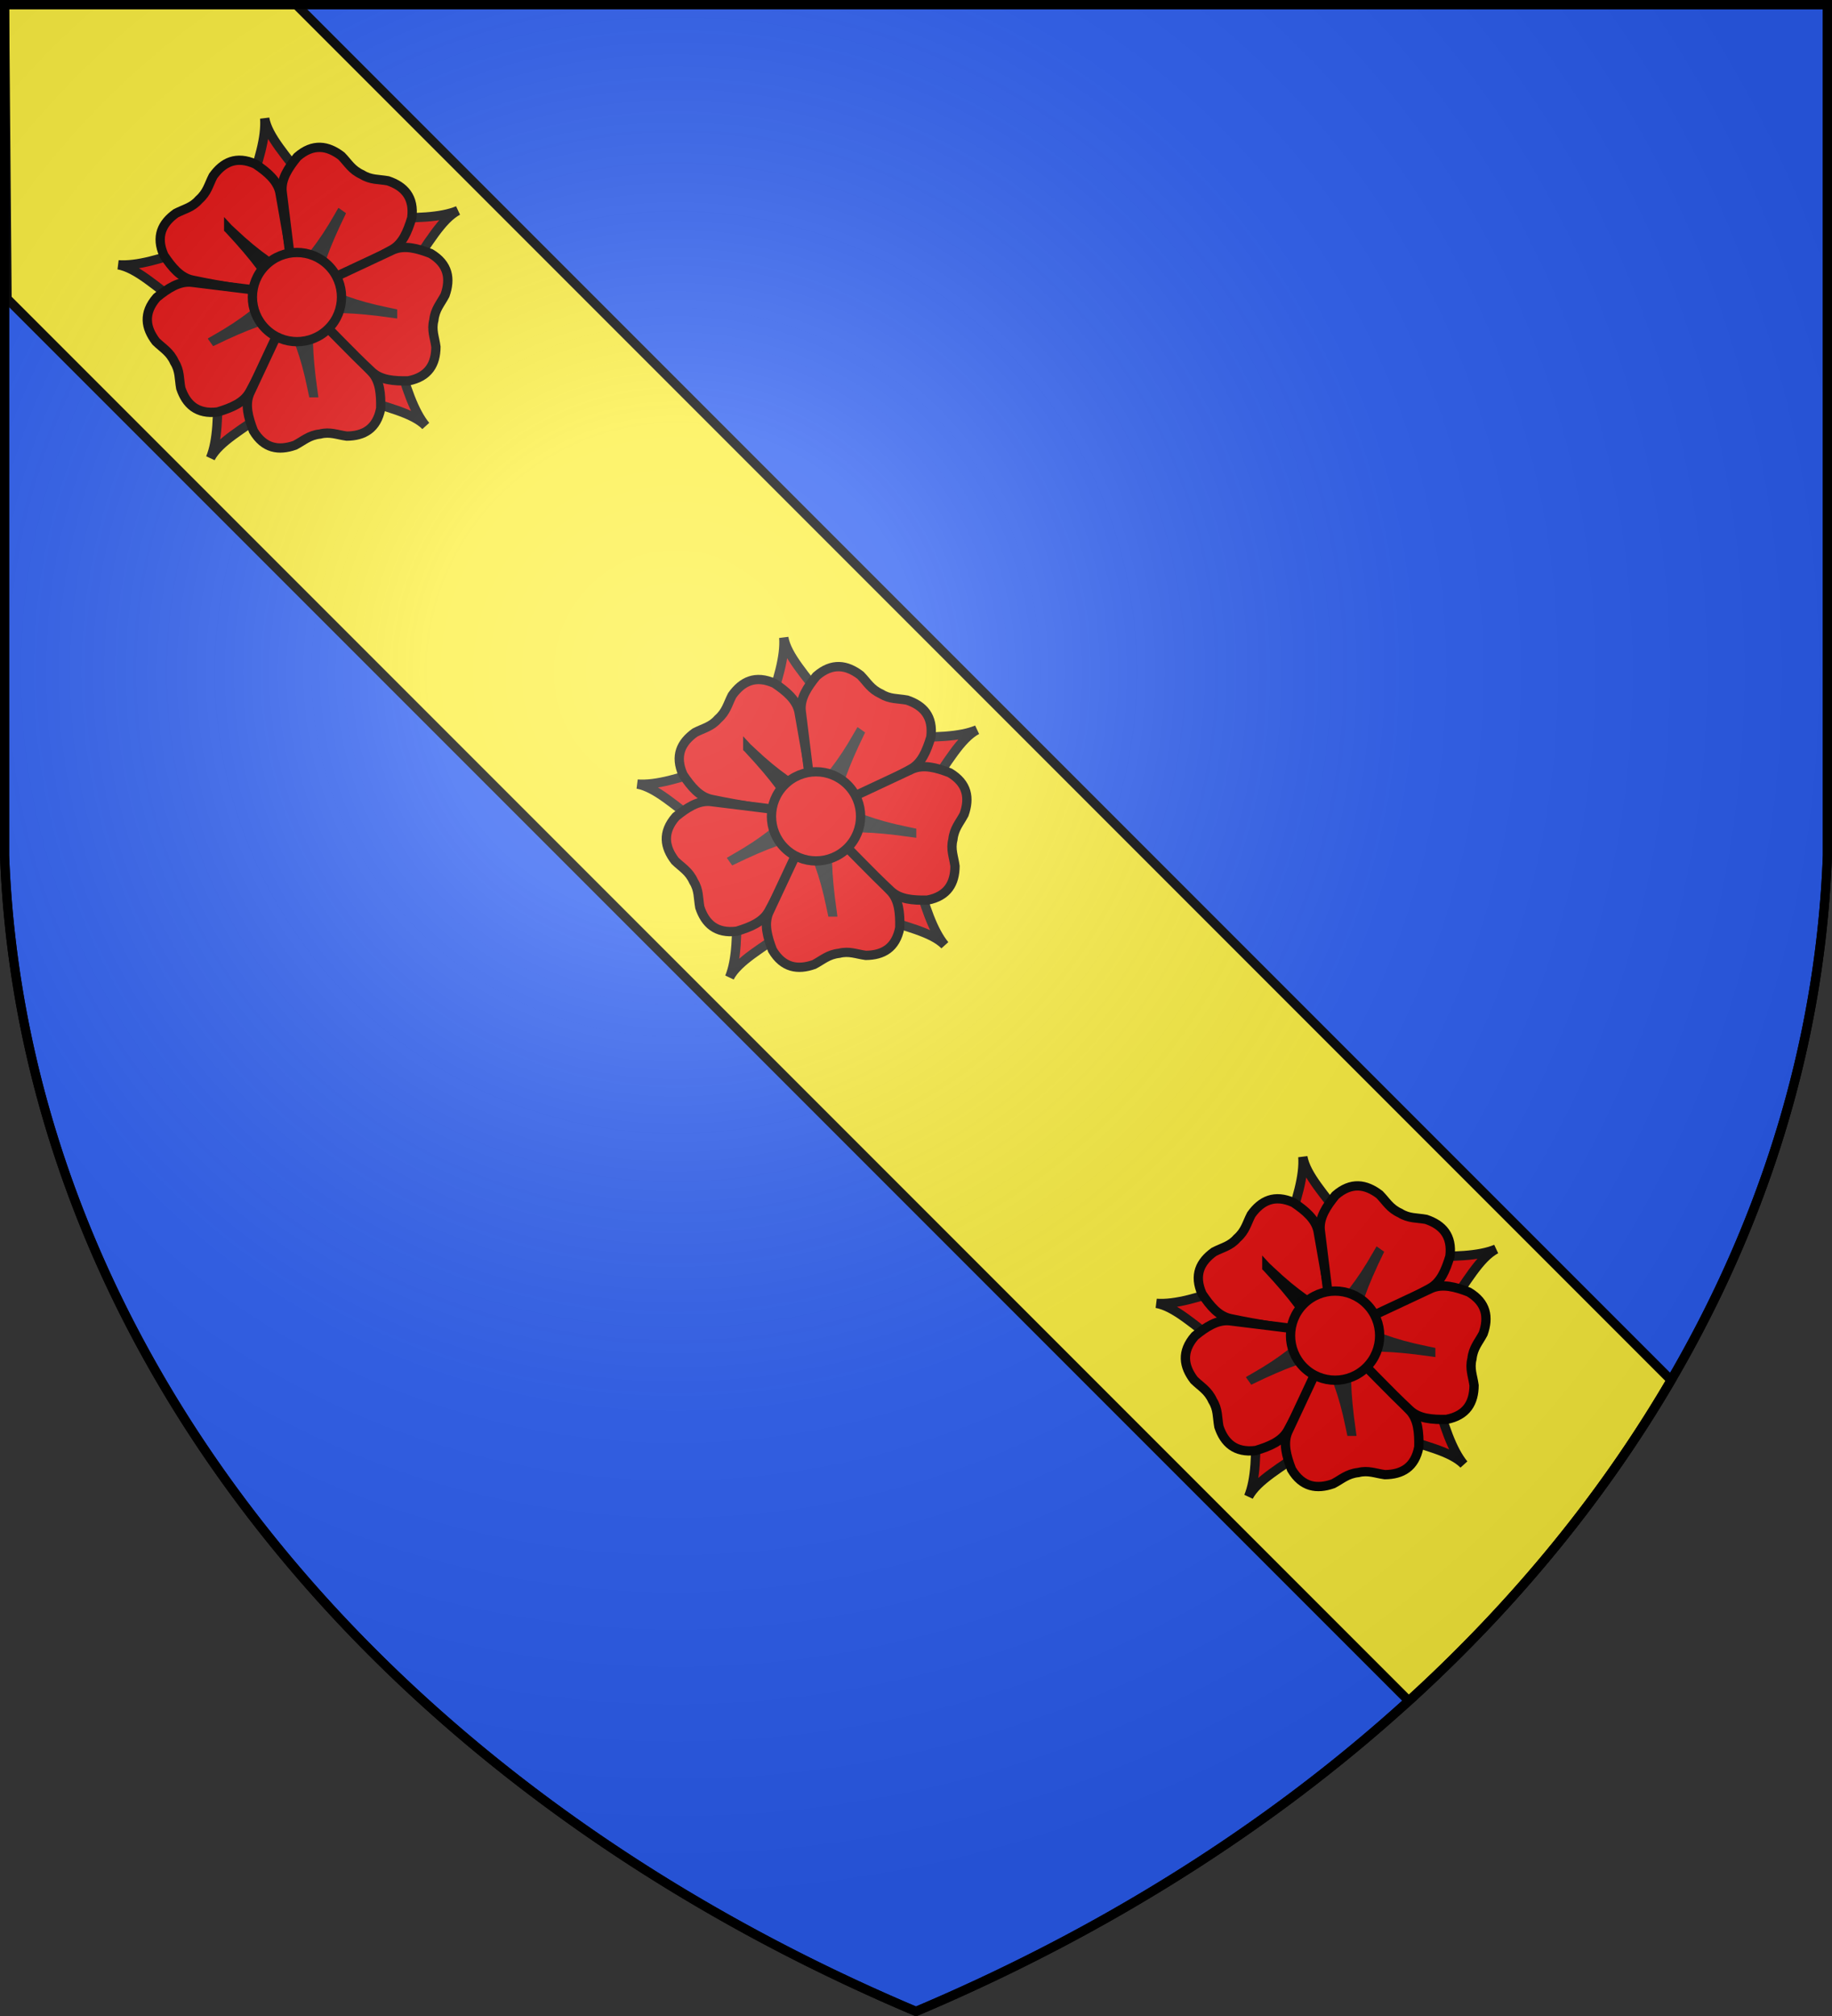
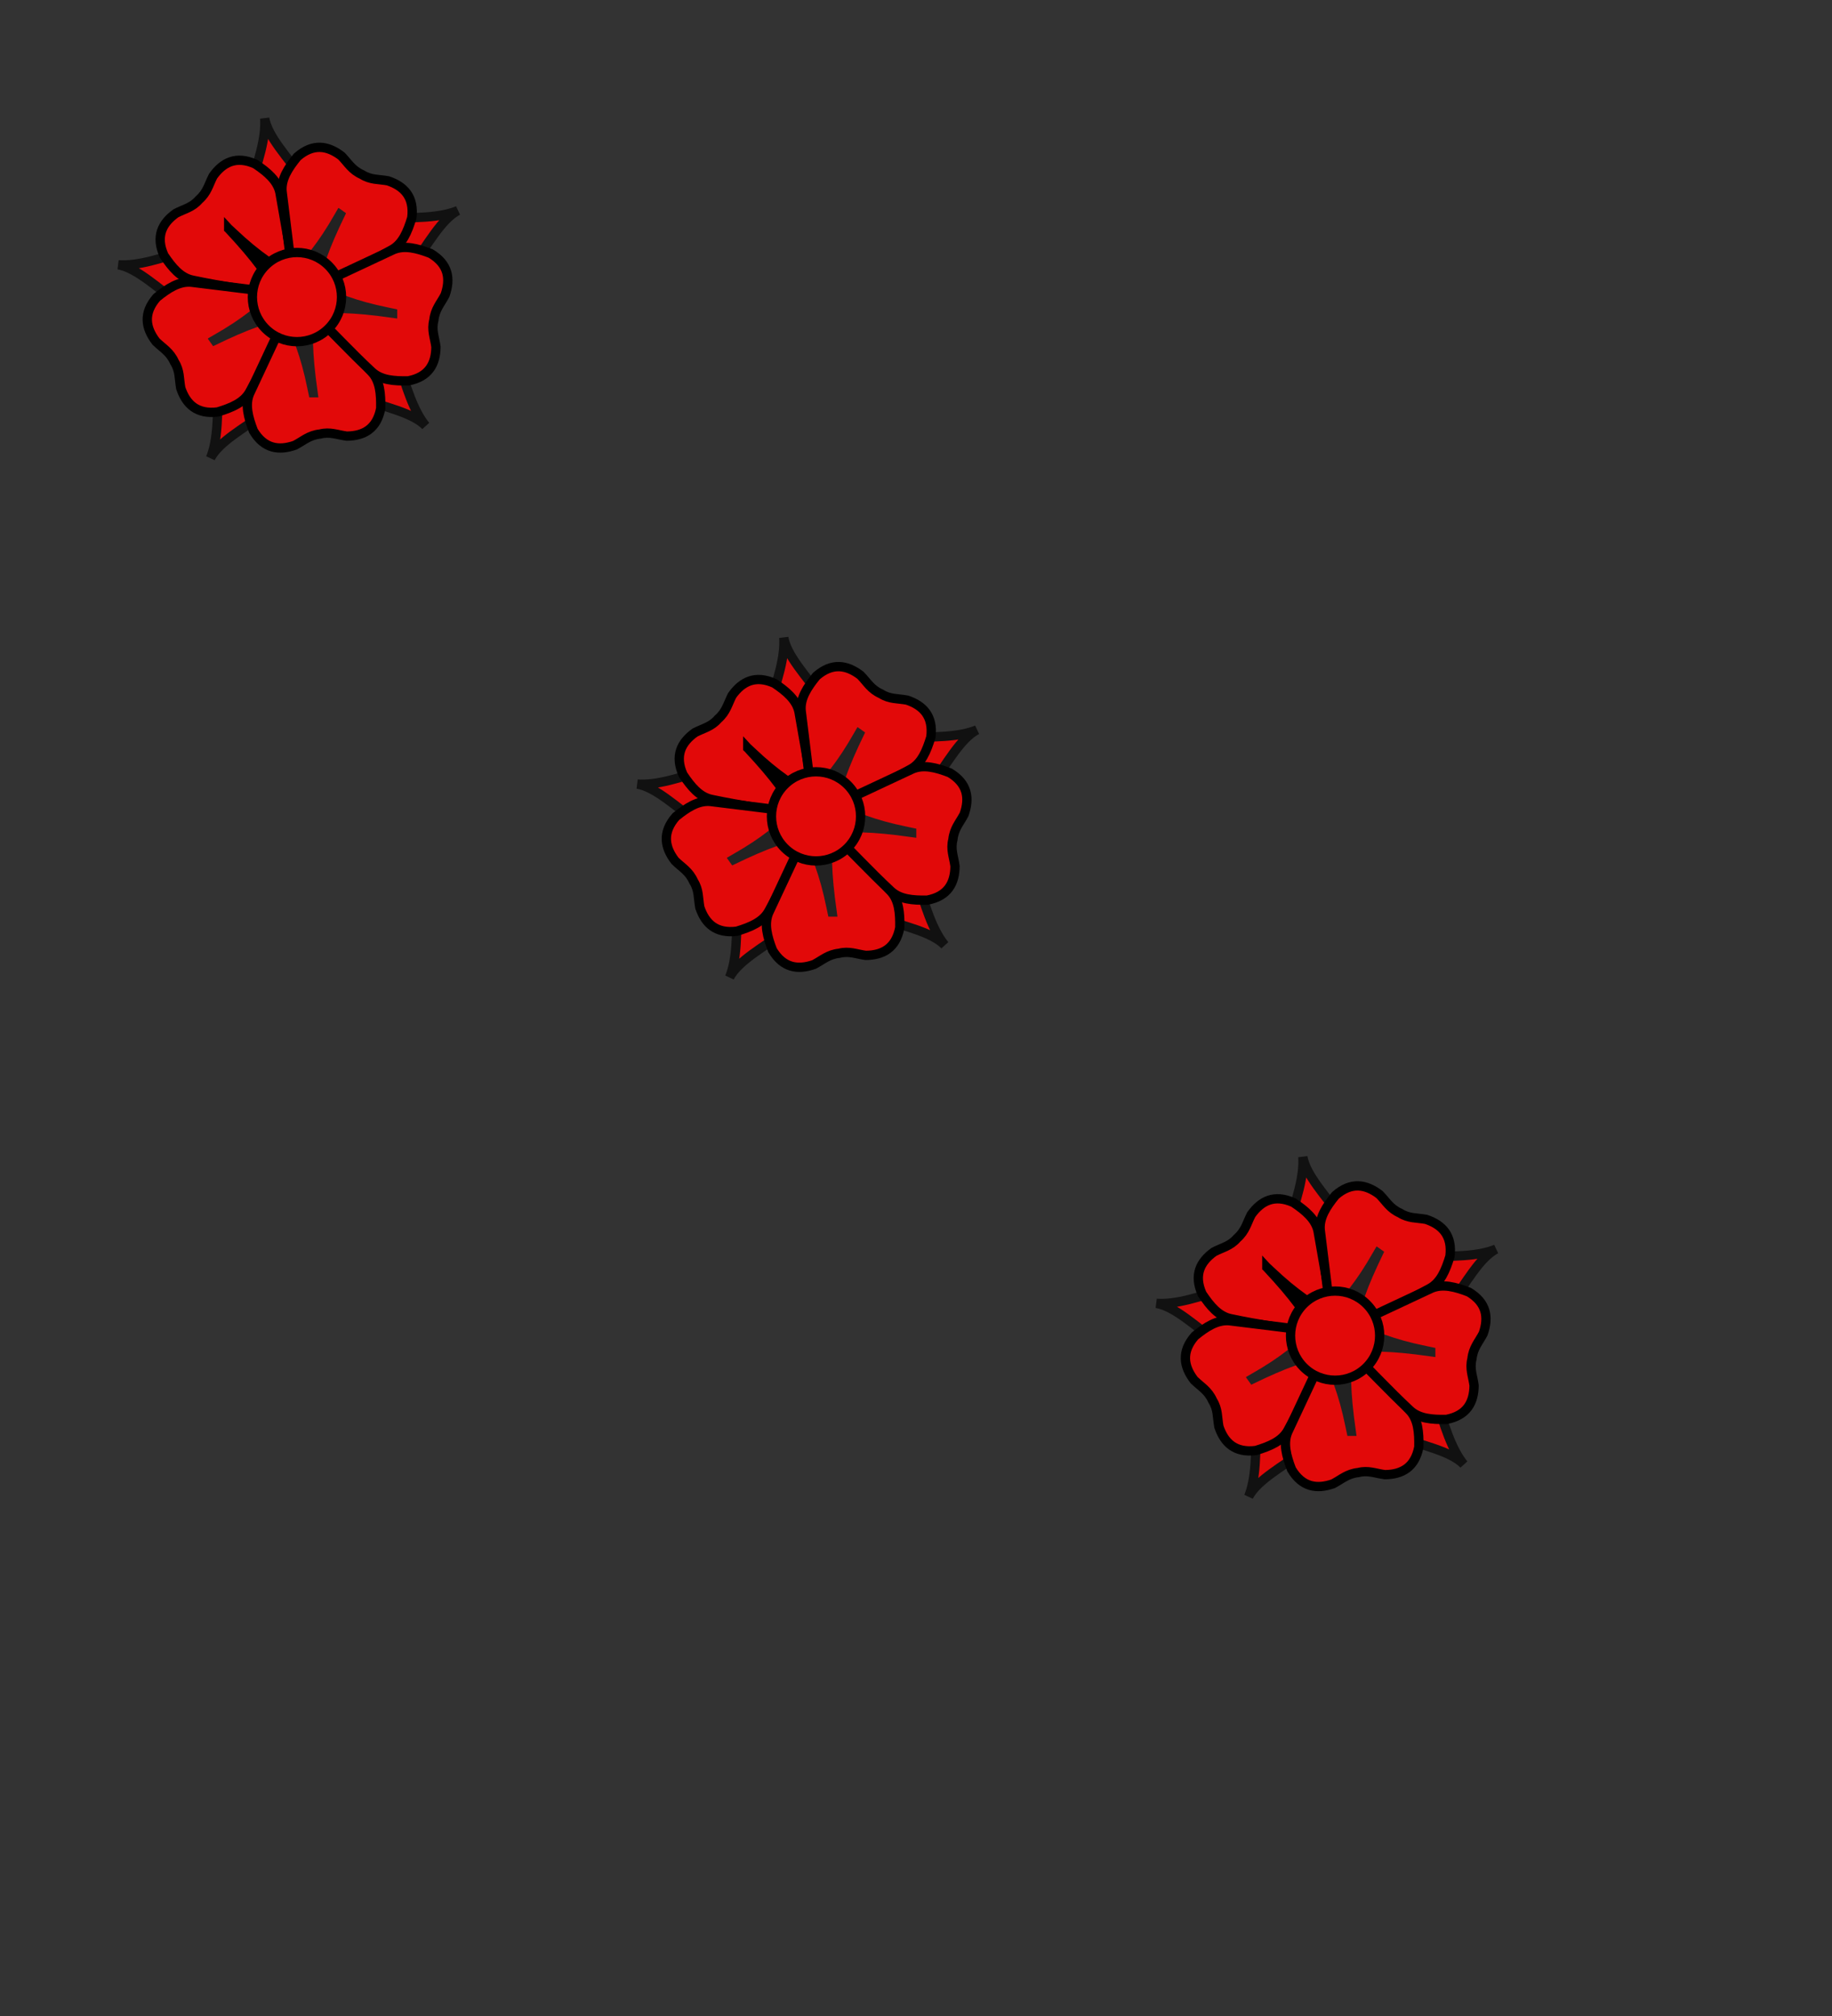
<svg xmlns="http://www.w3.org/2000/svg" xmlns:xlink="http://www.w3.org/1999/xlink" width="600" height="660" fill="#2b5df2" stroke="#000" stroke-width="3">
  <rect width="100%" height="100%" fill="#333333" stroke="none" />
  <defs>
    <radialGradient id="i" cx="221" cy="226" r="300" gradientTransform="matrix(1.35 0 0 1.35 -77 -85)" gradientUnits="userSpaceOnUse">
      <stop offset="0" stop-color="#fff" stop-opacity=".31" />
      <stop offset=".2" stop-color="#fff" stop-opacity=".25" />
      <stop offset=".6" stop-color="#666" stop-opacity=".13" />
      <stop offset="1" stop-opacity=".13" />
    </radialGradient>
    <g id="g" fill="#e20909" stroke-width="5" transform="matrix(.43 -.43 .43 .43 17 275)">
      <path id="a" stroke="#111" d="M316 342c-9 16-15 28-16 38 0-10-8-22-16-38Z" />
      <g id="b">
        <use xlink:href="#a" transform="scale(-1) rotate(35.003 894.454 -950.629)" />
        <use xlink:href="#a" transform="matrix(.293 -.96 .96 .293 -58.5 487)" />
      </g>
      <use xlink:href="#b" transform="matrix(-1 0 0 1 600 0)" />
      <path id="c" d="M306 274.6h-12.1c-9.1-13.1-18.7-25.7-27.2-38.8-3.7-5.6-3-12.6-1.5-20.3 4-10.5 11.6-13 20.6-11.5 5 1.6 8.4 4 13.9 3.6 6 .4 9.4-2 14.4-3.6 9.1-1.5 16.7 1 20.7 11.5 1.5 7.6 2.1 14.7-1.5 20.2Z" />
      <g id="d">
        <use xlink:href="#c" transform="matrix(.293 -.96 .96 .293 -58.5 487)" />
        <use xlink:href="#c" transform="matrix(-.819 -.574 .574 -.819 383 685)" />
      </g>
      <use xlink:href="#d" transform="matrix(-1 0 0 1 600 0)" />
      <path id="e" d="M300 230c-.8 23-2.8 32-5.8 44h12c-3-12-5.6-22.3-6.1-41.1l-.1-2.9Z" />
      <g id="f" stroke="#222">
        <use xlink:href="#e" transform="scale(-1) rotate(35.003 894.454 -950.629)" />
        <use xlink:href="#e" transform="matrix(.293 -.96 .96 .293 -58.5 487)" />
      </g>
      <use xlink:href="#f" transform="matrix(-1 0 0 1 600 0)" />
      <circle cx="300" cy="282" r="24" />
    </g>
  </defs>
-   <path id="h" d="M1.5 1.5h597V280A570 445 0 0 1 300 658.5 570 445 0 0 1 1.5 280Z" />
-   <path fill="#fcef3c" d="M1.5 1.5h95.46l450.35 450.35a570 445 0 0 1-85.92 105L2.32 97.78Z" />
  <use xlink:href="#g" />
  <use xlink:href="#g" x="170" y="170" />
  <use xlink:href="#g" x="-170" y="-170" />
  <use xlink:href="#h" fill="url(#i)" />
</svg>